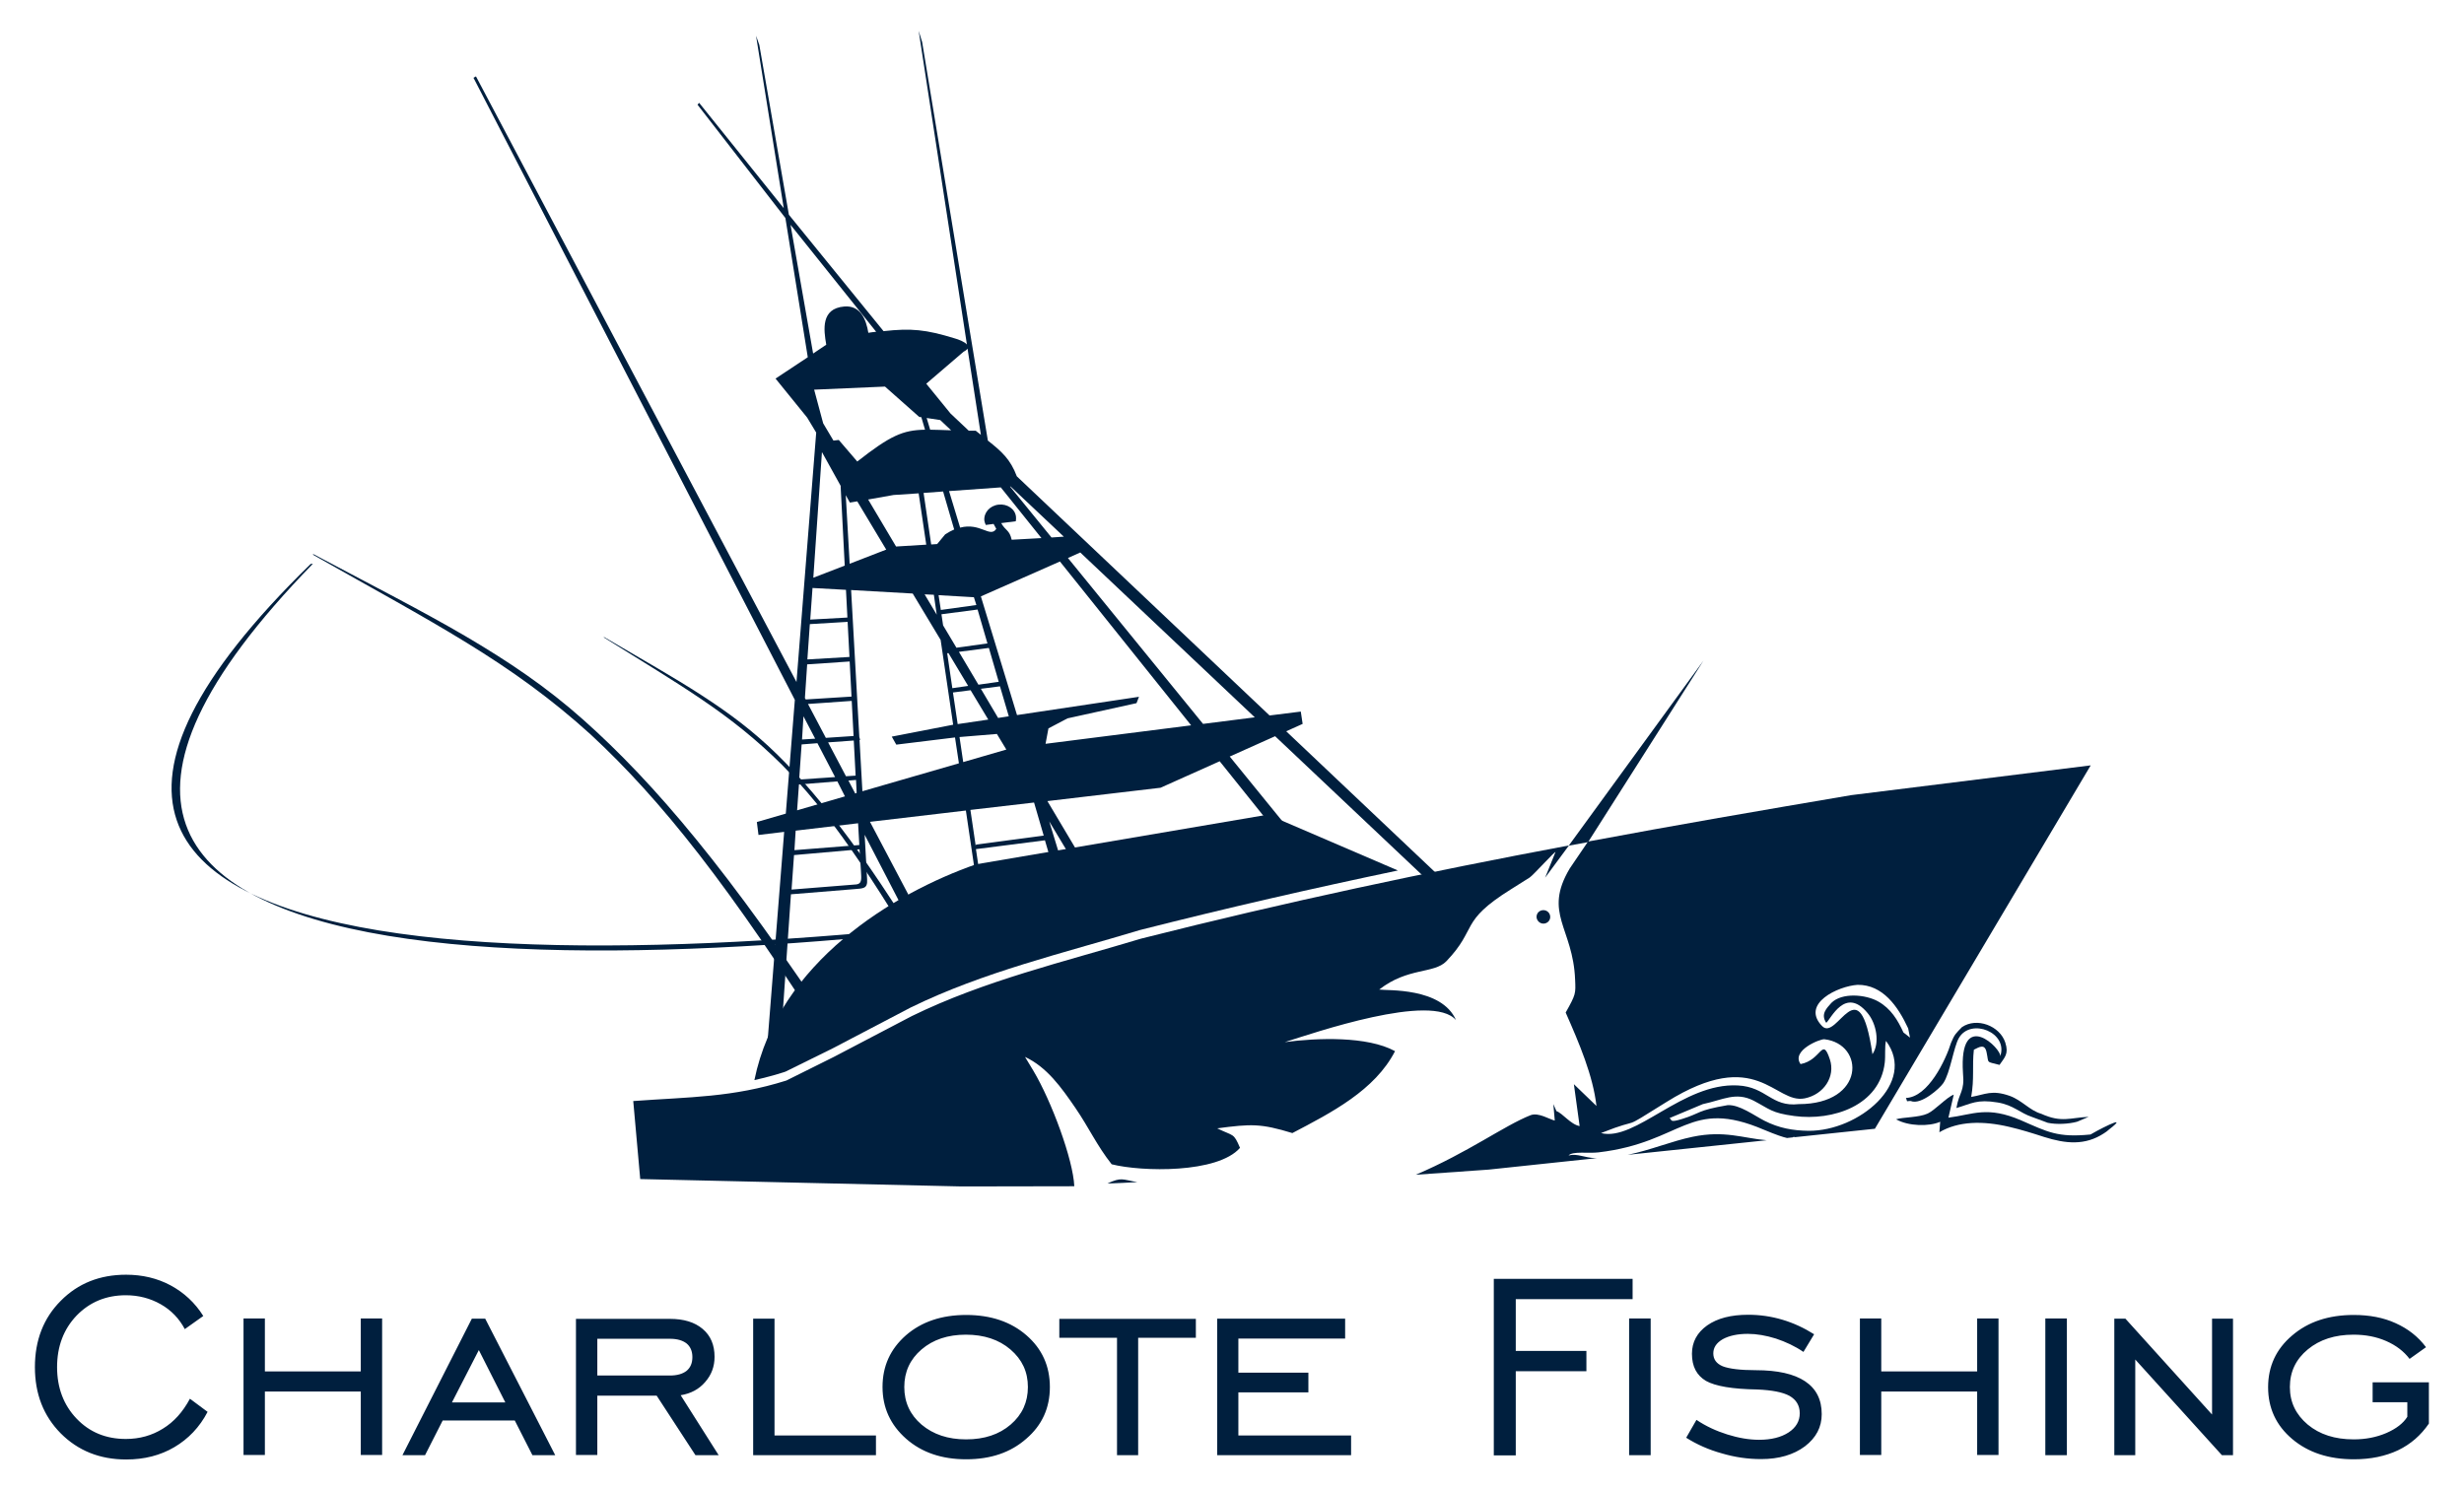
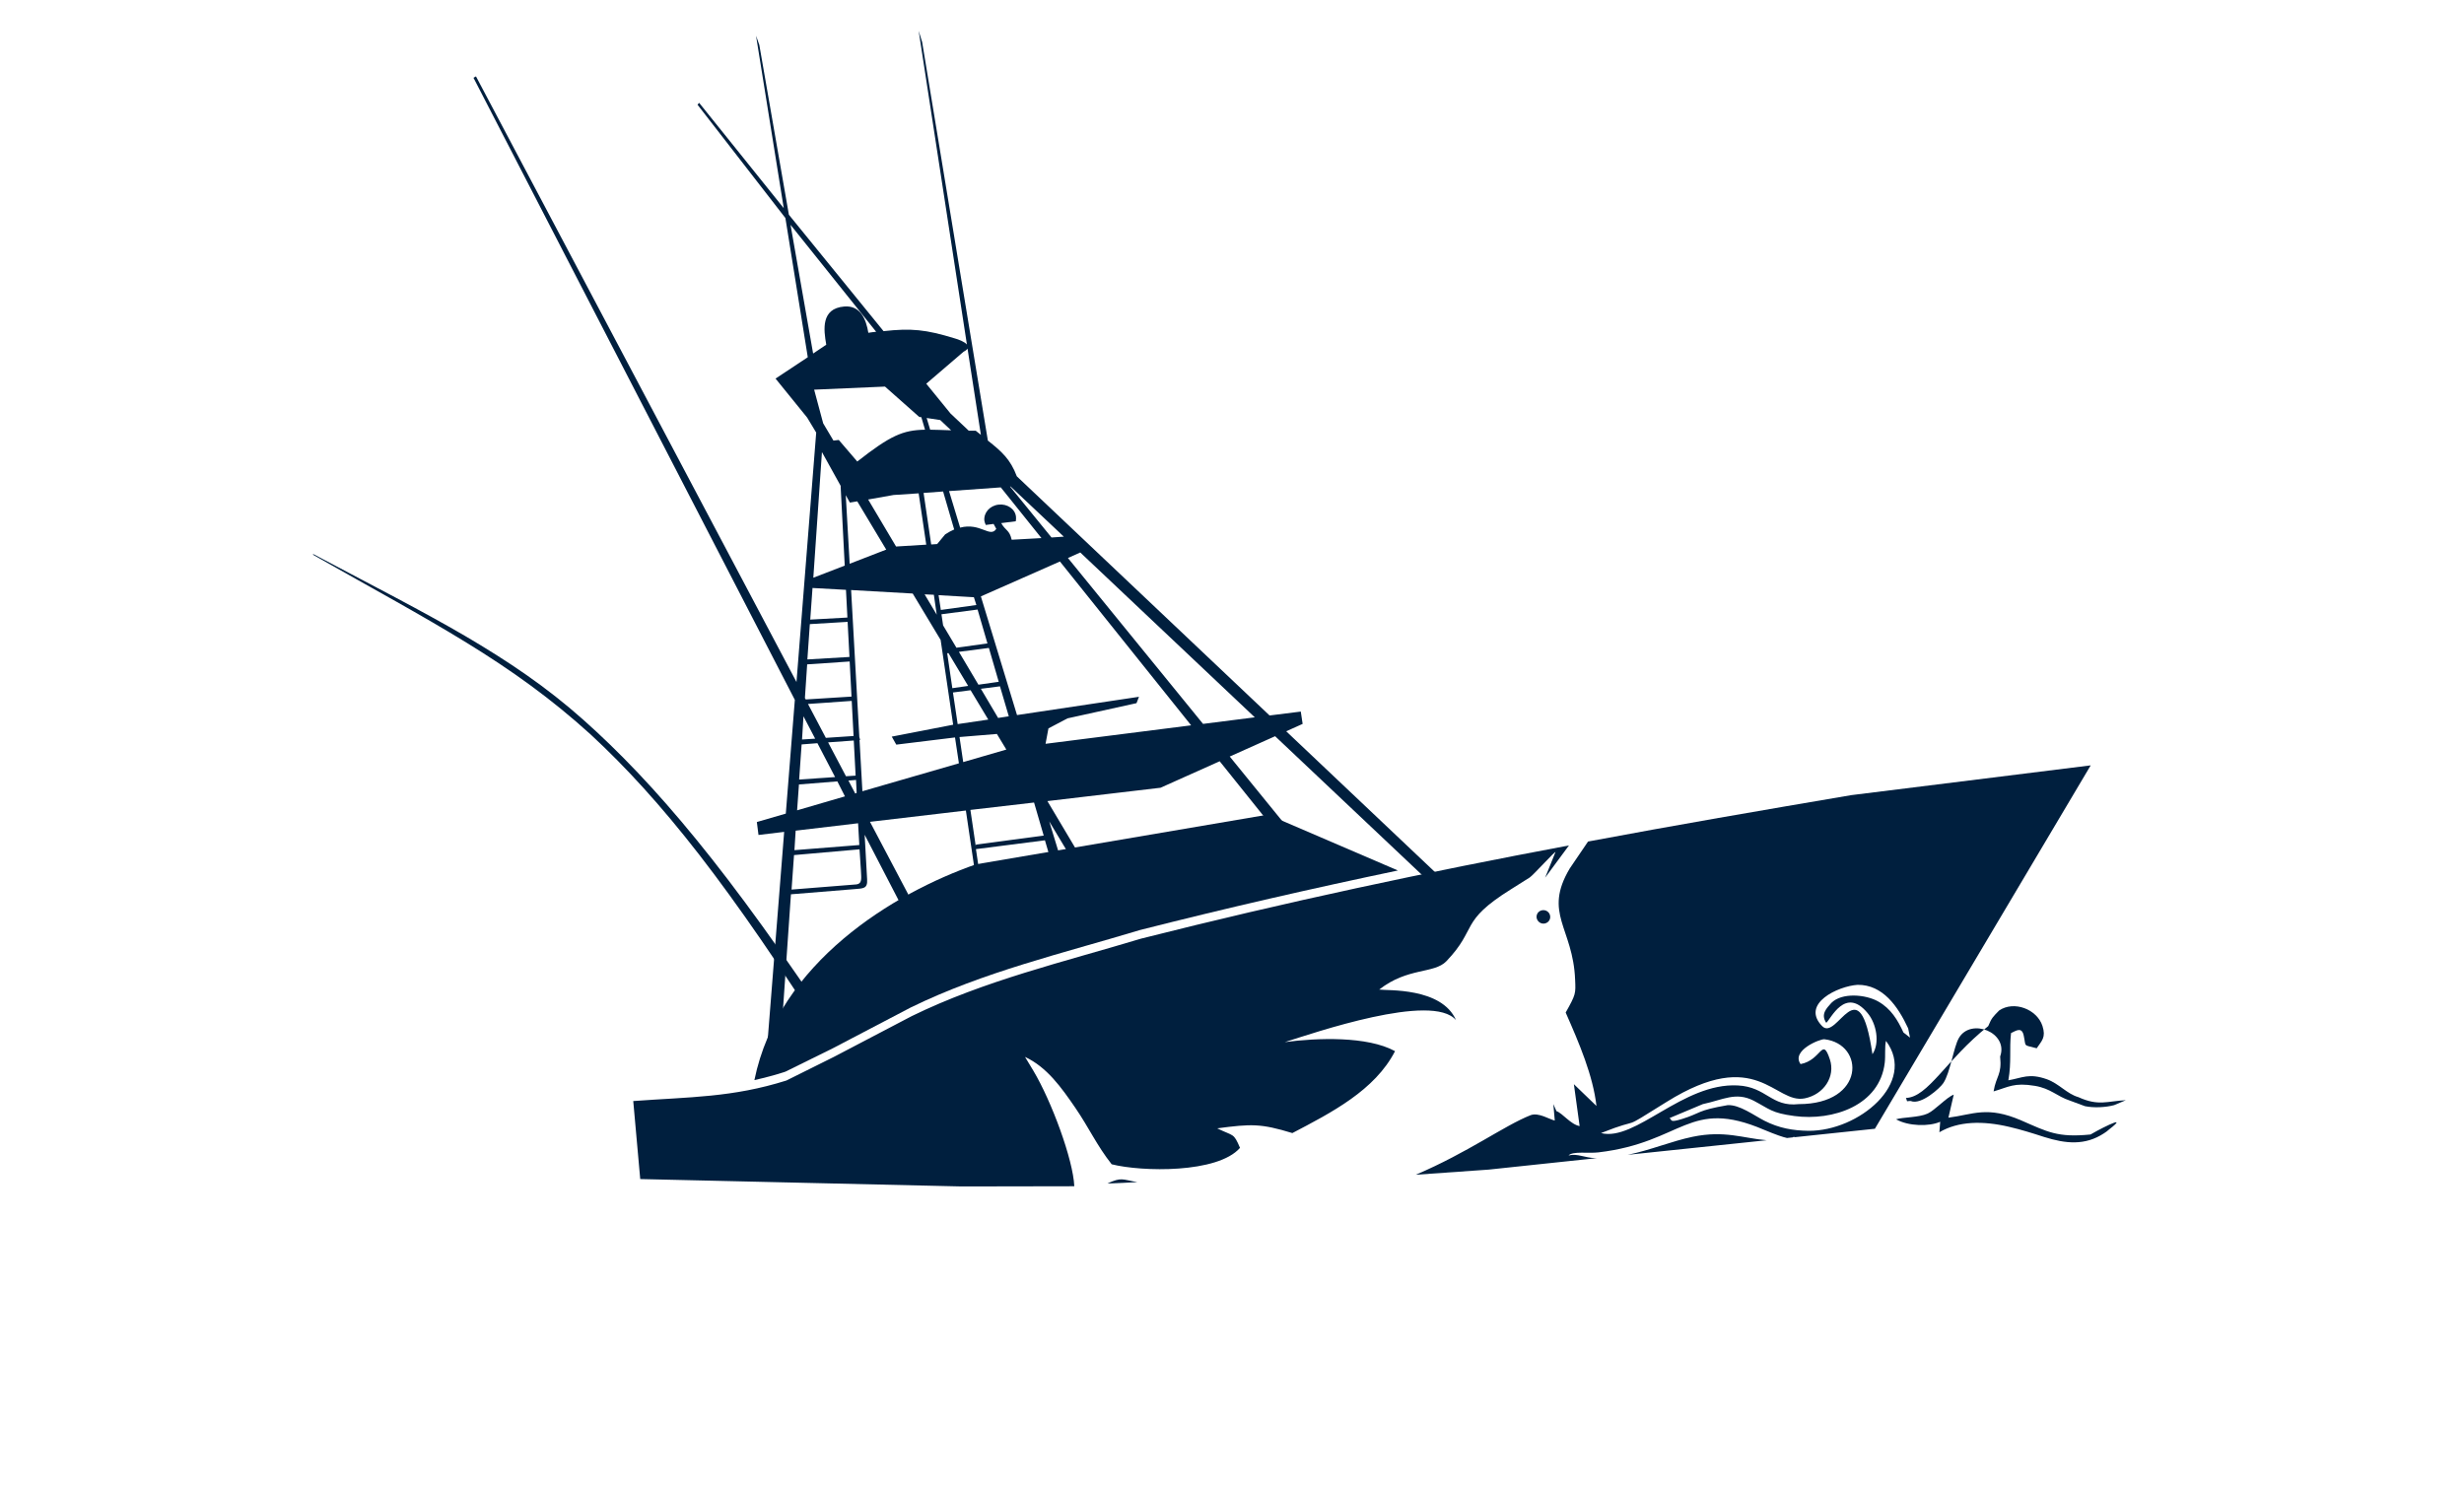
<svg xmlns="http://www.w3.org/2000/svg" version="1.1" id="Camada_1" x="0px" y="0px" viewBox="0 0 1200 726" style="enable-background:new 0 0 1200 726;" xml:space="preserve">
  <style type="text/css">
	.st0{fill:#001F3E;}
	.st1{fill-rule:evenodd;clip-rule:evenodd;fill:#001F3E;}
</style>
  <g>
-     <path class="st0" d="M1155.5,682.9v-9.6h27.4v20.1c-3.9,5.7-8.8,10-15,13c-6.2,2.9-13.3,4.4-21.5,4.4c-12.3,0-22.3-3.3-30.1-9.9   c-7.8-6.6-11.7-15-11.7-25.2c0-10.2,3.9-18.6,11.7-25.2c7.8-6.7,17.8-10,30-10c7.7,0,14.5,1.3,20.4,4c6,2.7,10.9,6.5,14.8,11.7   l-8,5.7c-2.8-3.7-6.6-6.6-11.4-8.7c-4.8-2.1-10.1-3.1-15.9-3.1c-9.1,0-16.5,2.4-22.3,7.2c-5.8,4.8-8.7,10.9-8.7,18.3   c0,7.4,2.9,13.4,8.7,18.3c5.8,4.8,13.2,7.2,22.4,7.2c5.7,0,11-1,15.9-3.1c4.8-2.1,8.2-4.7,10.2-7.9v-7.1H1155.5z M1029.7,708.8   v-66.5h5.4l42.2,46.7v-46.7h10.2v66.5h-5.4l-42.2-46.6v46.6H1029.7z M996.1,708.8v-66.6h10.5v66.6H996.1z M916.2,677.8v30.9h-10.4   v-66.5h10.4v25.8h46.7v-25.8h10.4v66.5h-10.4v-30.9H916.2z M821.2,700.3l5-8.7c4.6,3.1,9.6,5.4,15,7.1c5.4,1.7,10.6,2.6,15.5,2.6   c5.9,0,10.7-1.2,14.4-3.6c3.6-2.4,5.4-5.5,5.4-9.3c0-3.8-1.7-6.6-5-8.5c-3.3-1.8-8.6-2.8-15.7-3.1c-12.1-0.2-20.4-1.6-25-4.2   c-4.5-2.7-6.8-7-6.8-13.2c0-5.7,2.5-10.3,7.4-13.8c5-3.5,11.6-5.2,20-5.2c5.7,0,11.2,0.8,16.6,2.4c5.4,1.6,10.6,4,15.5,7.1   l-5.2,8.6c-4.1-2.8-8.6-4.9-13.4-6.5c-4.8-1.5-9.4-2.3-13.7-2.3c-5,0-9.1,0.9-12.2,2.6c-3.1,1.8-4.6,4.1-4.6,6.9   c0,2.9,1.5,5,4.6,6.3c3.1,1.2,8.5,1.9,16.1,1.9c10.6,0,18.6,1.8,24,5.4c5.4,3.6,8.1,8.9,8.1,16c0,6.3-2.7,11.5-8.2,15.7   c-5.5,4.1-12.6,6.2-21.3,6.2c-6.5,0-12.8-0.9-19.2-2.8C832.3,706.2,826.4,703.6,821.2,700.3z M793.4,708.8v-66.6h10.5v66.6H793.4z    M727.5,708.8v-85.9h67.6v9.9h-56.9v25.2h34.4v9.9h-34.4v41H727.5z M592.8,708.8v-66.5h62.3v9.7h-52v16.6h34.1v9.6h-34.1v21H658   v9.6H592.8z M544,708.8v-57.2h-28.1v-9.2h66.5v9.2h-28.1v57.2H544z M470.5,710.8c-11.8,0-21.6-3.3-29.2-10   c-7.6-6.7-11.5-15.1-11.5-25.2c0-10.2,3.8-18.5,11.4-25.2c7.6-6.6,17.4-9.9,29.3-9.9c12,0,21.8,3.3,29.4,9.9   c7.6,6.6,11.4,15,11.4,25.2c0,10.2-3.8,18.6-11.5,25.2C492.2,707.5,482.5,710.8,470.5,710.8z M470.5,701.1c8.9,0,16.1-2.4,21.7-7.2   c5.6-4.8,8.4-10.9,8.4-18.3c0-7.4-2.8-13.4-8.5-18.3c-5.6-4.8-12.9-7.2-21.7-7.2c-8.8,0-16,2.4-21.6,7.2   c-5.6,4.8-8.4,10.9-8.4,18.3c0,7.4,2.8,13.5,8.4,18.3C454.5,698.7,461.7,701.1,470.5,701.1z M366.8,708.8v-66.5h10.4v56.9h49.4v9.6   H366.8z M290.9,679.7v29h-10.4v-66.3h45.7c6.8,0,12.1,1.6,16,4.9c3.9,3.3,5.8,7.8,5.8,13.6c0,4.7-1.5,8.8-4.6,12.3   c-3,3.5-7,5.6-11.9,6.4l18.5,29.2h-11.3l-18.9-29H290.9z M290.9,670h35.3c3.6,0,6.3-0.8,8.2-2.3c1.9-1.6,2.8-3.8,2.8-6.7   c0-2.9-1-5.1-2.8-6.6c-1.9-1.5-4.6-2.3-8.2-2.3h-35.3V670z M196,708.8l33.8-66.5h6.5l34.1,66.5h-11.1l-8.6-16.9h-35.1l-8.6,16.9   H196z M220.1,683.1h26l-12.9-25.5L220.1,683.1z M129,677.8v30.9h-10.4v-66.5H129v25.8h46.7v-25.8h10.4v66.5h-10.4v-30.9H129z    M92.5,681.3l8.6,6.4c-3.9,7.5-9.4,13.2-16.2,17.2c-6.8,4-14.6,6-23.4,6c-12.9,0-23.5-4.3-31.9-12.7c-8.4-8.5-12.6-19.2-12.6-32.3   c0-13.1,4.2-23.9,12.6-32.3c8.4-8.5,19-12.7,31.8-12.7c7.9,0,15.2,1.7,21.7,5.2c6.5,3.5,11.9,8.5,15.9,14.9l-9,6.4   c-2.7-5.1-6.6-9.2-11.7-12.1c-5.1-2.9-10.8-4.4-17-4.4c-9.6,0-17.6,3.3-24,9.9c-6.3,6.6-9.5,15-9.5,25.1c0,10.1,3.2,18.5,9.5,25.1   c6.3,6.6,14.3,9.9,24,9.9c6.7,0,12.7-1.7,18-5C84.7,692.6,89,687.8,92.5,681.3z" />
-     <path class="st1" d="M151.3,274.7C-78.1,498.4,329,473.1,571,436.3l0.8,1.3C332,475.6-69.7,502.5,152.4,274.6L151.3,274.7z" />
    <path class="st1" d="M408.6,505.2c-27-40.6-49.4-71.7-69.5-96.3c-19.9-24.4-37.6-42.8-54.9-58.2c-18.3-16.3-36.7-28.6-57.8-41   c-20.9-12.2-44.6-24.3-73.8-39.8c-0.2-0.2,0,0.5-0.2,0.3c29.1,16.5,53.3,29.6,74.9,42.9c21.8,13.4,41,27.1,60.3,44.6   c17.2,15.9,34.3,34.6,53,58.7c18.9,24.4,39.6,54.5,63.9,92.8C405.8,507.9,407.3,506.6,408.6,505.2" />
-     <path class="st1" d="M458.5,477.4c-17.3-28.8-31.7-50.9-44.6-68.4c-12.8-17.3-24.1-30.4-35.2-41.3c-11.7-11.5-23.5-20.3-37.1-29.1   c-13.4-8.7-28.7-17.3-47.4-28.3c-0.2-0.1,0,0.4-0.1,0.2c18.7,11.7,34.2,21,48.1,30.5c14,9.5,26.3,19.3,38.7,31.6   c11.1,11.3,22.1,24.5,34,41.7c12.1,17.3,25.4,38.7,41,65.9C456.8,479.3,457.7,478.3,458.5,477.4" />
    <path class="st1" d="M367.4,526.1c11.7-57.4,67.9-91.1,107.9-105.1l142.2-24.2l63.3,27.2c-41.5,8.7-83.1,18.2-125.6,29   c-37.8,11.4-76.2,20.4-111.6,37.7l-38,19.9L382.5,522C377.3,523.7,372.3,525,367.4,526.1" />
    <path class="st1" d="M754.9,445.9c0.4,1.8-0.7,3.5-2.5,3.9c-1.8,0.4-3.5-0.7-4-2.5c-0.4-1.8,0.7-3.5,2.5-3.9   C752.7,443,754.5,444.1,754.9,445.9 M539.4,576.4c7-3.1,6.9-1.9,14.5-0.6C553.8,575.8,539.4,576.6,539.4,576.4z M860.4,555.4   l-67.7,7.1c11.2-2.3,21.5-6.7,31.7-8.8C839.9,550.5,848.8,554.4,860.4,555.4z M773.4,409.9c42.1-7.9,84.6-15.2,128.2-22.6   l116.6-14.5l-105.1,177l-38.9,4.1c-0.6-0.2-0.9-0.1-1.1,0.1l-2.8,0.3c-1.9-0.4-5.2-1.5-11.2-4c-36.7-15.7-39.2,6.1-80.6,11   c-4.8,0.6-12.5-0.7-14.6,1.5c4.3-1.1,7.8,1.2,13.2,1.3l0.7,0l-52.8,5.6l-35.5,2.5c25.6-10.9,43-23.9,55.9-29   c3.9-1.5,9.3,2.1,11.8,2.6l-0.7-8l1.5,3.4c3.1,1.1,6.9,6.5,11.3,7.3l-2.8-20.4l11,10.6c-1.7-14.8-8.3-30.3-15-45.5   c5-8.9,4.9-9.2,4.6-16c-1-25.4-15.7-32.2-2.6-54.2L773.4,409.9z M876.9,518.3c10.3-1.9,10.5-13.7,14.3-2.2   c2.7,8.3-2.9,17-12.3,18.9c-14.7,2.9-23.1-25.8-67.2,1.7c-24.8,15.5-10.1,6.5-32,15.2c16.8,4.3,39.8-24.6,66.6-23.2   c14.1,0.7,16.3,10.6,29.7,9.1c32.5,0,32.3-29.3,12.5-31.6C886.4,506,872.2,511.7,876.9,518.3z M829.3,537.8l-16.2,6.8   c1.3,0.9-0.2,2.4,6.2,0.4c9.1-2.8,6.9-4.1,22.1-6.7c5.8-0.3,12.8,5,17.9,7.6c7.1,3.6,13.8,4.8,21.5,4.9   c24.3,0.2,52.9-23.4,37.7-43.8c-0.7,2.6-0.2,7.3-0.6,10.6c-2.4,20.9-25.3,28.5-44,26c-11.2-1.5-11.9-3.3-19.9-7.5   C845.3,531.7,839.2,535.7,829.3,537.8z M914.7,487.8c6.2,3.5,9.5,9,12.3,15.1l2.3,1.8c0.2,0.2,0.6,0.5,0.9,0.7l-0.9-4.5   c-5-10.8-12.4-21.3-24.6-21.2c-9.5,0.6-27.9,9.2-17.3,20.1c7.4,7.7,18.1-30.3,24.5,13.7c3.7-5.4,2-14.9-2.4-20.1   c-10.9-13.1-17.9,3.1-20.1,4.8c-2.8-4.2,0.1-7,2.5-9.7C897.1,483.3,908.7,484.4,914.7,487.8z M308.4,536.3c27.5-2,48.3-1.7,74.6-10   l23.1-11.5l38-19.9c35.4-17.3,73.8-26.3,111.6-37.7c70.7-17.9,139.1-32.4,208.4-45.4l-11.6,15.7l5-12.4   c0.5-1.3-10.9,11.3-12.5,12.3l-9.2,5.8c-25.3,15.8-16,18.9-31.4,35c-6,6.2-18.8,2.9-32.7,13.8c3.6,0.6,30.4-1.2,37.4,14.9   c-11.5-13.7-69.4,6.3-83.4,10.7c15.7-2.1,40.2-3,53.7,4.4c-9.8,19.1-31.1,30-50,39.9c-15.4-4.7-20-4.5-36.6-2.3   c8.1,4,7.9,2,11.1,9.5c-10.9,12.5-47.9,11.7-62.5,8c-7.2-9.1-11-17.7-17.7-27.5c-6.8-9.9-13.8-19.8-24.5-24.8l4.1,6.8   c8.8,14.8,19.3,43.1,19.9,56.2l-54.9,0.1l-156.5-3.6L308.4,536.3z" />
    <path class="st1" d="M450.5,209.3l-1.8-6.1l-1-0.1L431,188.3l-34.5,1.5l4.4,16.4l5,8.4l2.6-0.3l9,10.5   C433.6,212.2,439.6,209.5,450.5,209.3 M451.3,203.6l1.7,5.7c2.9,0,6.2,0.2,10.2,0.3l-5.3-5L451.3,203.6z M512.1,261.8L491.9,237   l0.3,0l25.9,24.4L512.1,261.8z M585.9,352.6l-65.8-80.8l6-2.7l85,80.3L585.9,352.6z M396,172.2l6.4-4.3c-1.3-7.4-2.6-17.6,8.7-18.6   c7.9-0.7,10.7,6.2,11.8,12.8c1.3-0.2,2.6-0.4,3.8-0.5L385,109.5L396,172.2z M471.2,169.8c-0.3,0.5-0.9,1-1.9,1.5l-18.2,15.6   l11.8,14.5l8.9,8.4c1.1,0,2.2,0,3.4,0c0.9,0.7,1.7,1.4,2.5,2L471.2,169.8z M454.8,289.7l1.4,9.7l-5.9-9.9L454.8,289.7z    M447.4,240.3l3.7,25l-14.7,0.9l-13.6-22.9l12.4-2.2L447.4,240.3z M453.5,265.2l-3.7-25.1l9.5-0.7l5.4,18.5   c-1.4,0.6-2.9,1.4-4.4,2.4l-3.9,4.7L453.5,265.2z M467,317.5l14.6-1.9l4.8,16.5l-9.9,1.4L467,317.5z M461.3,318.2l0.6-0.1l9.6,16   l-7.7,1.1L461.3,318.2z M475.5,294.7l-17.3,2.4l-1.1-7.2l17.2,1L475.5,294.7z M458.5,299.2l17.6-2.3l4.8,16.5l-15.1,2.1l-6.5-10.9   L458.5,299.2z M508.3,407l-4.7-16.1l-31,3.6l2.6,17.6l0.1-0.7L508.3,407z M390.6,360.2l6.4-0.4l-5.7-10.9L390.6,360.2z    M389.2,379.7l17.5-1.2l-8.6-16.5l-7.7,0.6L389.2,379.7z M407.8,380.6l-18.7,1.5l-0.9,12.6l23.3-6.8L407.8,380.6z M411.9,241.2   l1.9,33.4l17.8-6.9l-14.1-23.5l-3.6,0.6L411.9,241.2z M411.4,275.5l-2-38.7l0.1,0l-9.2-16.6l-4.2,61.2L411.4,275.5z M412.7,300.8   l-0.7-13.5l-16.3-0.9l-1.1,15.4L412.7,300.8z M413.7,320l-0.9-17.1l-18.4,1.1l-1.2,17.2L413.7,320z M414.7,339.3l-0.9-17.1   l-20.7,1.4L392,340l0.4,0.7L414.7,339.3z M415.7,358.5l-0.9-17.1l-21.3,1.5l8.7,16.5L415.7,358.5z M416.7,377.8l-0.9-17.1   l-12.5,0.9l8.7,16.5L416.7,377.8z M417.2,386.2l-0.3-6.3l-3.7,0.3l3.3,6.3L417.2,386.2z M386.9,414.1l31.6-2.5l-0.6-10.6l-30.4,3.6   L386.9,414.1z M418.6,413.7l-31.9,2.8l-1.2,16.8l31.4-2.5c3.2-0.3,2.5-3.2,2.4-6.5L418.6,413.7z M486.3,245.8   c4.2-0.5,8.1,2.1,8.5,5.9c0.1,0.8,0,1.5-0.1,2.2l-7.1,0.9c2.2,3.9,4,3.2,5.1,8.1l14.5-0.8l-19.8-24.7l-25.2,1.8l5.4,17.8   c9.9-2.6,14.6,5.2,17.6,0.6c-0.5-1-0.9-1.7-1.3-2.4l-3.8,0.5c-0.3-0.6-0.6-1.4-0.7-2.1C479,249.8,482,246.3,486.3,245.8z    M485.5,357.5l-18.2,1.5l1.8,12.2l21-6.1L485.5,357.5z M495.3,348.3l59.4-8.9l-1.2,3.1l-33.6,7.4l-9.3,4.9l-1.4,7.5l70.9-9   l-63.9-79.8l-38.5,17L495.3,348.3z M486.1,349.7l5.2-0.8l-4.3-14.6l-9.3,1.2L486.1,349.7z M466.4,352.7l14.9-2.2l-8.6-14.3   l-8.6,1.1L466.4,352.7z M434.3,358.8l29.9-5.8l-6.1-41.3l-13.6-22.6l-30-1.7l4,71.6l0.4,1.4l-0.3,0l1.4,25l47-13.6l-1.9-12.6   l-28.6,3.5L434.3,358.8z M696.8,430.2L621,358.6l-22.1,9.9l35.3,43.4l-4.2,3.8l-36-44.9l-28.8,12.9l-55.1,6.5l34.2,57.5l-2.4,3.9   l-30.9-51.5l9.7,31.8l-5,0.6l-6.8-23.2l-33.6,4.3l2.1,14.2l-2.3-1.2l-4.7-31.8l-46.7,5.5l25.1,47.6l-4.8,2.9l-22.9-44.2   c0.4,7.4,0.8,14.2,1.2,21.7c0.3,4.7-1.9,4.4-6.4,4.8l-30.7,2.5l-5.4,78.1l-6.5,0.1l8.6-108.6l-12.5,1.5l-0.8-6.3l14.1-4.1l4.4-55.4   L230.6,37.9l1.2-0.7l156.1,295l9.6-121.5l-4.4-7.3l-15.4-19l15.7-10.4l-10.9-67.8L339.7,51l0.8-0.9l41.2,51.3l-13.5-84l1.6,4.5   l14.4,82.7l46.1,56.7c13.5-1.5,20.6-0.8,34.6,3.5c1.8,0.5,4.8,1.6,6,3L447.4,15l1.7,5.5l32,194.1c6.7,5.3,11,9.1,14.1,17.4   l123.1,116.5l15.2-1.9l0.9,6l-8,3.6l76.6,72.5L696.8,430.2z" />
    <path class="st1" d="M1018.1,552.6c-16.1,1.6-20.9-1.3-33.6-6.8c-16.8-7.3-23.6-2.9-35.6-1.4l2.6-11.2c-3.3,1.1-9.2,7.6-12.7,9.2   c-4.4,2-12,1.7-15.4,2.8c6,3.4,16.1,3.6,21.5,1.2l-0.4,5.1c9.2-5.4,21-5.7,34.1-2.6c5.6,1.3,11.4,3.1,16.9,4.9   c10.5,3.3,19.9,4.3,29.2-1.8c0.9-0.6,1.8-1.2,2.5-1.9C1038.7,541.3,1018.9,552,1018.1,552.6" />
-     <path class="st1" d="M928.2,534.8c1.1,2.4-0.4,1.4,2.4,1.5c5,2.1,14.3-6.4,15.8-8.7c3.4-5,5-17.5,7.6-22c5.8-10,24.3-2.7,20.1,9   c1.2-3.4-20.2-24.5-18.1,8.1c0.9,9.1-1.9,9.2-3.2,17c7.3-2.1,9.9-4.4,20.1-2.7c7.8,1.3,10.7,5.1,17.1,7.2l7.3,2.7   c4.3,0.9,10.1,0.6,14.2-0.5l5.7-2.4c-9,0.4-13.2,3-23.1-1.5c-5.6-1.6-9.3-6.5-15.3-8.7c-8.8-3.1-11.9-0.7-18.8,0.5   c1.6-9.1,0.4-15,1.3-23c2.5-1.2,5.3-3.2,6.2,1.3c1.2,5.6-0.5,4.3,6.3,6.1c2.5-3.7,4.6-5.3,2.8-10.9c-2.7-8.2-13.9-12.4-21.1-7.5   c-3,3.1-3.6,3.5-5.3,7.6C947.6,516.3,939.1,534.4,928.2,534.8" />
-     <polygon class="st1" points="773.4,410.2 829.6,321.8 764,411.9  " />
+     <path class="st1" d="M928.2,534.8c1.1,2.4-0.4,1.4,2.4,1.5c5,2.1,14.3-6.4,15.8-8.7c3.4-5,5-17.5,7.6-22c5.8-10,24.3-2.7,20.1,9   c0.9,9.1-1.9,9.2-3.2,17c7.3-2.1,9.9-4.4,20.1-2.7c7.8,1.3,10.7,5.1,17.1,7.2l7.3,2.7   c4.3,0.9,10.1,0.6,14.2-0.5l5.7-2.4c-9,0.4-13.2,3-23.1-1.5c-5.6-1.6-9.3-6.5-15.3-8.7c-8.8-3.1-11.9-0.7-18.8,0.5   c1.6-9.1,0.4-15,1.3-23c2.5-1.2,5.3-3.2,6.2,1.3c1.2,5.6-0.5,4.3,6.3,6.1c2.5-3.7,4.6-5.3,2.8-10.9c-2.7-8.2-13.9-12.4-21.1-7.5   c-3,3.1-3.6,3.5-5.3,7.6C947.6,516.3,939.1,534.4,928.2,534.8" />
  </g>
</svg>